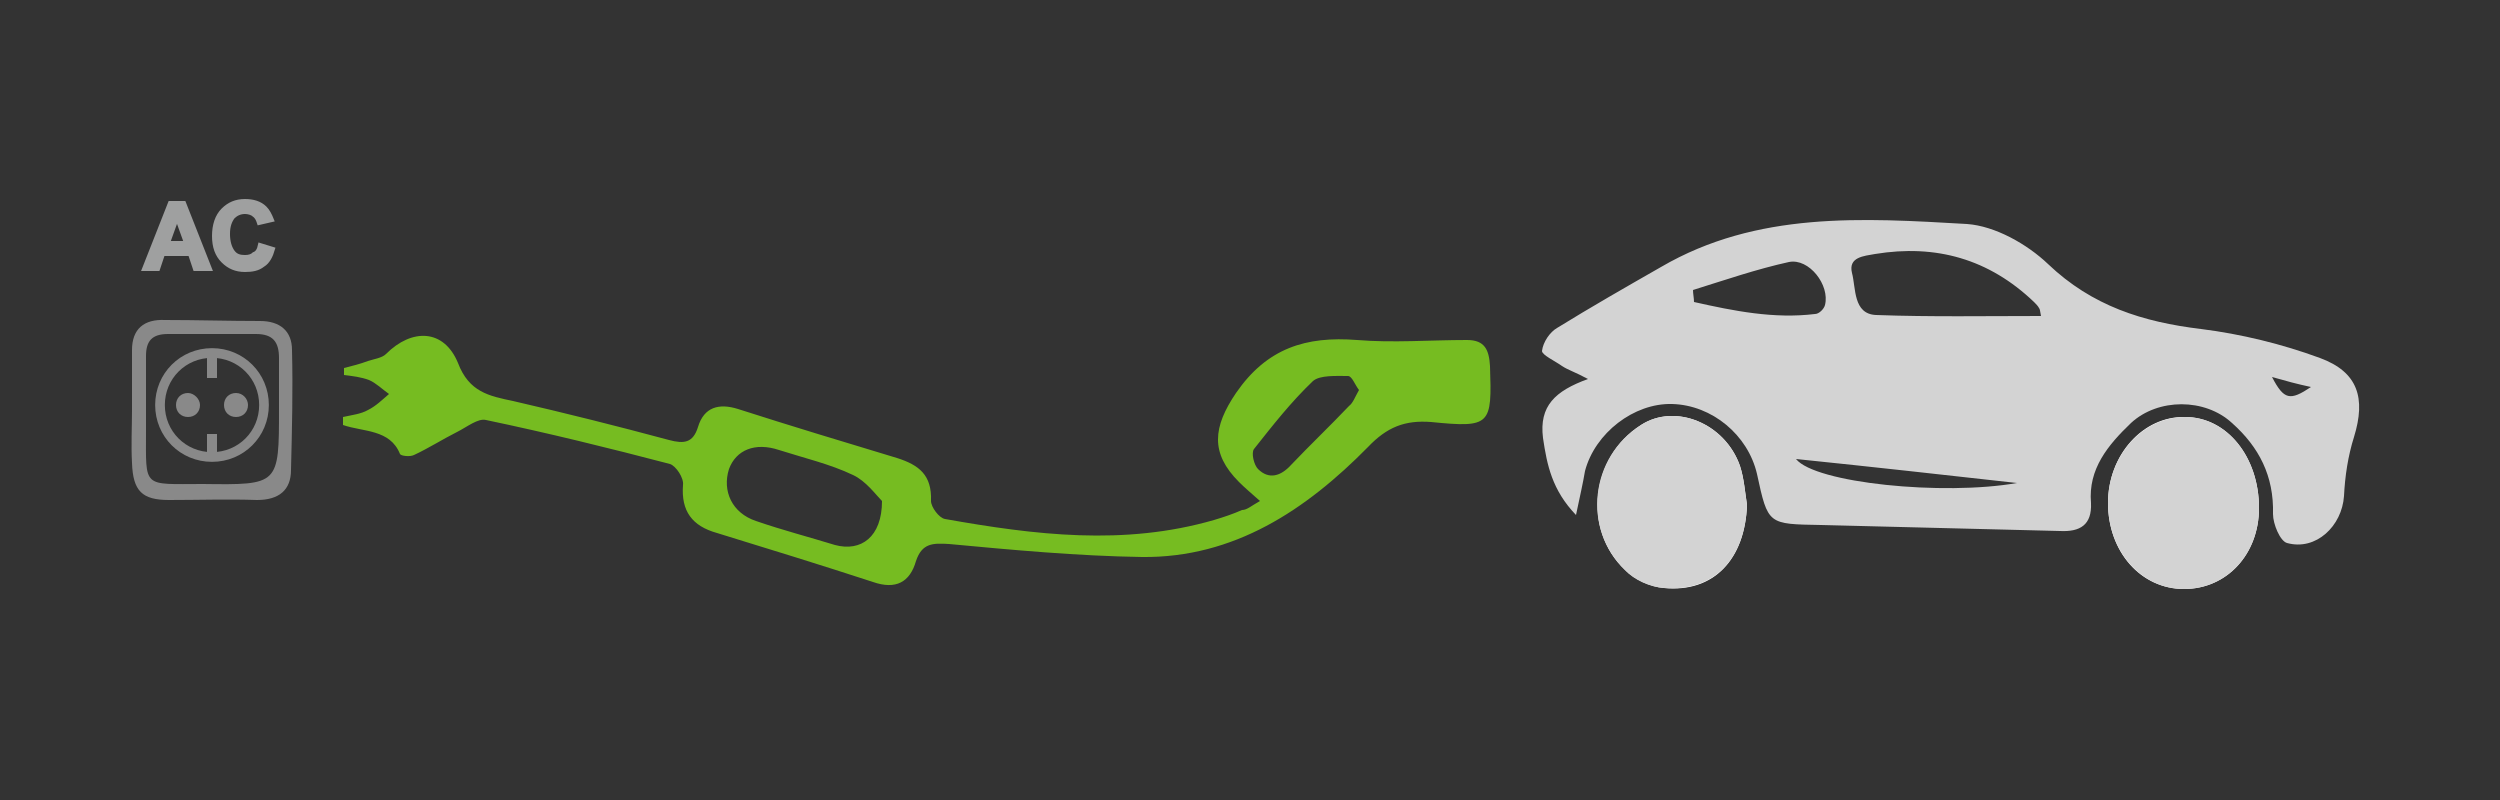
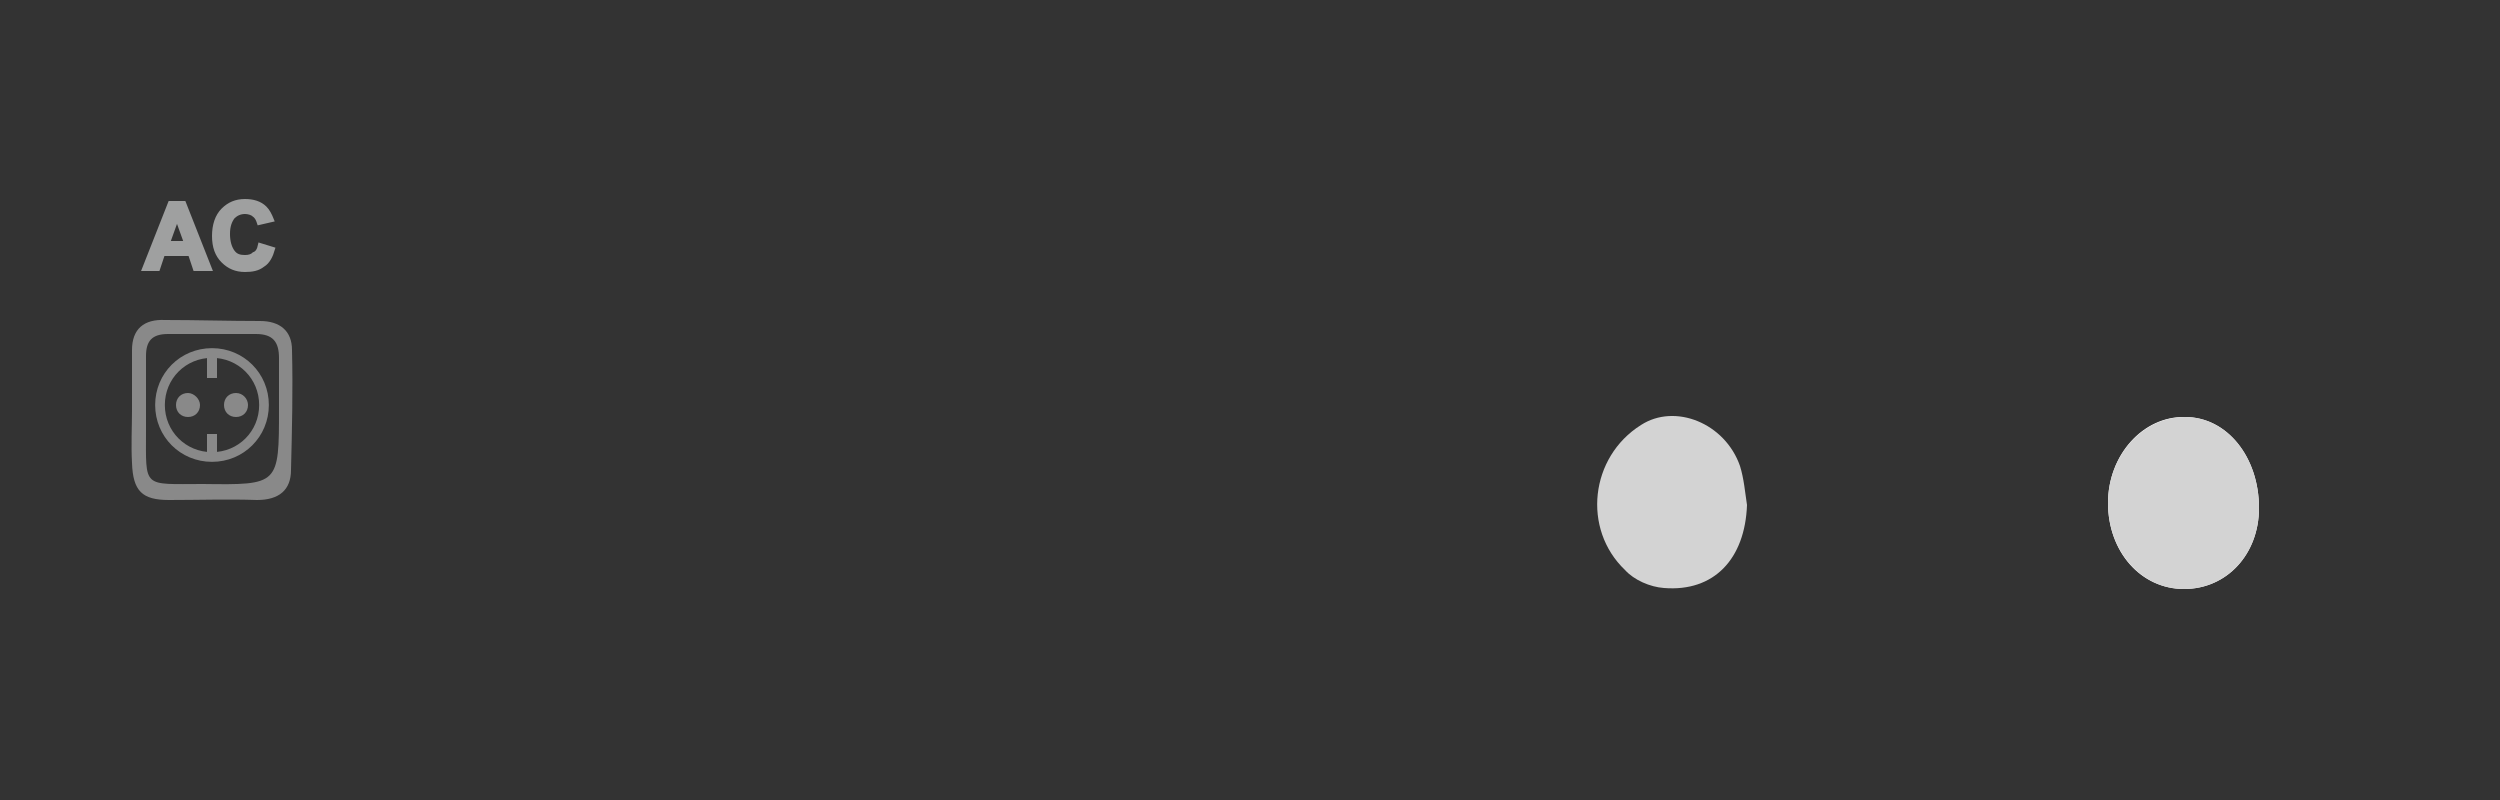
<svg xmlns="http://www.w3.org/2000/svg" version="1.1" id="图层_1" x="0px" y="0px" viewBox="0 0 250 80" style="enable-background:new 0 0 250 80;" xml:space="preserve">
  <rect x="0" y="0" width="250" height="80" fill="#333333" stroke="none" />
  <style type="text/css">
	.st0{fill:#9FA0A0;}
	.st1{fill:none;stroke:#9FA0A0;stroke-width:0.398;stroke-miterlimit:10;}
	.st2{fill:#898989;}
	.st3{fill:none;stroke:#898989;stroke-width:0.969;stroke-miterlimit:10;}
	.st4{fill:#FFFFFF;}
	.st5{fill:#D3D3D3;}
	.st6{fill:#76BC21;}
</style>
  <path class="st0" d="M21,26.9h-1.5L19,25.4h-2.7l-0.5,1.5h-1.4l2.6-6.6h1.4L21,26.9z M18.6,24.3l-0.9-2.5l-0.9,2.5H18.6z" />
  <path class="st1" d="M21,26.9h-1.5L19,25.4h-2.7l-0.5,1.5h-1.4l2.6-6.6h1.4L21,26.9z M18.6,24.3l-0.9-2.5l-0.9,2.5H18.6z" />
  <path class="st0" d="M26,24.5l1.3,0.4c-0.2,0.7-0.5,1.3-1,1.6c-0.5,0.4-1.1,0.5-1.8,0.5c-0.9,0-1.6-0.3-2.2-0.9  c-0.6-0.6-0.9-1.4-0.9-2.5c0-1.1,0.3-2,0.9-2.6c0.6-0.6,1.3-0.9,2.2-0.9c0.8,0,1.5,0.2,2,0.7c0.3,0.3,0.5,0.7,0.7,1.2l-1.3,0.3  c-0.1-0.3-0.2-0.6-0.5-0.8c-0.2-0.2-0.6-0.3-0.9-0.3c-0.5,0-0.9,0.2-1.2,0.5c-0.3,0.4-0.5,0.9-0.5,1.7c0,0.8,0.2,1.4,0.5,1.8  c0.3,0.4,0.7,0.5,1.2,0.5c0.4,0,0.7-0.1,0.9-0.3C25.7,25.3,25.9,25,26,24.5" />
  <path class="st1" d="M26,24.5l1.3,0.4c-0.2,0.7-0.5,1.3-1,1.6c-0.5,0.4-1.1,0.5-1.8,0.5c-0.9,0-1.6-0.3-2.2-0.9  c-0.6-0.6-0.9-1.4-0.9-2.5c0-1.1,0.3-2,0.9-2.6c0.6-0.6,1.3-0.9,2.2-0.9c0.8,0,1.5,0.2,2,0.7c0.3,0.3,0.5,0.7,0.7,1.2l-1.3,0.3  c-0.1-0.3-0.2-0.6-0.5-0.8c-0.2-0.2-0.6-0.3-0.9-0.3c-0.5,0-0.9,0.2-1.2,0.5c-0.3,0.4-0.5,0.9-0.5,1.7c0,0.8,0.2,1.4,0.5,1.8  c0.3,0.4,0.7,0.5,1.2,0.5c0.4,0,0.7-0.1,0.9-0.3C25.7,25.3,25.9,25,26,24.5z" />
  <path class="st2" d="M13.2,41c0-2,0-4,0-6c0-2.1,1.2-3.1,3.3-3c3.2,0,6.4,0.1,9.5,0.1c2,0,3.2,1,3.2,2.9c0.1,4,0,8-0.1,12  C29.1,49,27.9,50,25.7,50c-2.9-0.1-5.9,0-8.8,0c-2.7,0-3.6-0.9-3.7-3.7C13.1,44.5,13.2,42.7,13.2,41L13.2,41z M27.9,40.9  c0-1.7,0-3.4,0-5.1c0-1.6-0.6-2.4-2.3-2.4c-2.9,0-5.9,0-8.8,0c-1.6,0-2.2,0.7-2.2,2.2c0,2.5,0,5,0,7.5c0,5.8-0.4,5.3,5.7,5.3  C27.9,48.5,27.9,48.5,27.9,40.9" />
  <path class="st3" d="M26.4,40.5c0,2.9-2.3,5.2-5.2,5.2c-2.9,0-5.2-2.3-5.2-5.2c0-2.9,2.3-5.2,5.2-5.2C24.1,35.3,26.4,37.6,26.4,40.5  z" />
  <path class="st2" d="M20,40.5c0,0.7-0.5,1.2-1.2,1.2c-0.7,0-1.2-0.5-1.2-1.2c0-0.7,0.5-1.2,1.2-1.2C19.4,39.3,20,39.9,20,40.5" />
  <path class="st2" d="M24.8,40.5c0,0.7-0.5,1.2-1.2,1.2c-0.7,0-1.2-0.5-1.2-1.2c0-0.7,0.5-1.2,1.2-1.2C24.3,39.3,24.8,39.9,24.8,40.5  " />
  <rect x="20.7" y="35.4" class="st2" width="1" height="2.4" />
  <rect x="20.7" y="43.4" class="st2" width="1" height="2.4" />
  <path class="st4" d="M210.8,50.3c0,4.9,3.3,8.6,7.6,8.6c4.3,0,7.5-3.5,7.5-8.1c0-5.1-3.2-9.1-7.4-9.1  C214.3,41.6,210.8,45.5,210.8,50.3" />
-   <path class="st4" d="M174.7,50.5c-0.2-1.3-0.3-2.7-0.7-3.9c-1.5-4.3-6.5-6.3-9.9-4.1c-5,3.2-5.9,10.4-1.6,14.5c1,1,2.6,1.7,3.9,1.8  C171.4,59.3,174.5,55.9,174.7,50.5" />
-   <path class="st5" d="M157.6,51.5c-2.4-2.5-2.9-5-3.3-7.7c-0.4-3.2,1.2-4.7,4.5-5.9c-1.3-0.7-2-0.9-2.6-1.3c-0.7-0.5-2-1.1-2-1.5  c0.1-0.9,0.8-1.9,1.5-2.3c3.4-2.1,6.9-4.1,10.4-6.1c9.6-5.6,20.2-4.9,30.6-4.3c2.8,0.2,6,2,8.1,4c4.4,4.2,9.5,5.8,15.3,6.5  c4,0.5,8.1,1.5,11.9,2.9c3.8,1.4,4.6,4,3.4,7.9c-0.6,1.9-0.9,3.9-1,5.9c-0.2,3-2.8,5.5-5.7,4.7c-0.7-0.2-1.4-1.9-1.4-2.9  c0.1-3.8-1.4-6.7-4.1-9.1c-2.7-2.5-7.4-2.5-10.1,0c-2.3,2.2-4.3,4.6-4,8c0.1,2.2-1.1,2.9-3.1,2.8c-8-0.2-15.9-0.4-23.9-0.6  c-5.3-0.1-5.3,0-6.4-5.1c-0.9-3.9-4.5-6.9-8.5-7c-3.8-0.1-7.7,2.9-8.7,6.7C158.3,48.3,158,49.6,157.6,51.5 M204.1,31.6  c-0.1-0.5-0.1-0.7-0.2-0.8c-0.1-0.2-0.3-0.4-0.5-0.6c-4.5-4.3-9.8-5.8-15.9-4.8c-1.1,0.2-2.7,0.3-2.3,1.9c0.4,1.5,0.1,4.1,2.4,4.2  C193.1,31.7,198.5,31.6,204.1,31.6 M169.3,29c0,0.4,0.1,0.8,0.1,1.2c4,0.9,8,1.7,12.1,1.2c0.4,0,0.9-0.5,1-0.9  c0.5-2-1.6-4.7-3.6-4.3C175.7,26.9,172.5,28,169.3,29 M179.6,45.9c1.9,2.4,14.7,3.7,22.1,2.4C194.5,47.5,187.4,46.7,179.6,45.9   M227.2,37.7c1.2,2.3,1.8,2.4,3.9,1C229.7,38.4,228.6,38.1,227.2,37.7" />
-   <path class="st6" d="M126,50.1c-0.9-0.8-1.5-1.3-2.1-1.9c-2.9-2.9-2.6-5.5-0.3-8.9c3.1-4.5,7-5.7,12.1-5.3c3.6,0.3,7.3,0,11,0  c1.8,0,2.2,1,2.3,2.6c0.2,5.9,0.1,6.2-5.9,5.6c-2.6-0.2-4.4,0.5-6.3,2.5c-6.2,6.3-13.4,11.1-22.6,11c-6.4-0.1-12.9-0.7-19.3-1.3  c-1.6-0.1-2.7-0.1-3.3,1.7c-0.6,2.1-2,2.9-4.3,2.1c-5.2-1.7-10.4-3.3-15.6-4.9c-2.5-0.7-3.6-2.2-3.4-4.8c0.1-0.7-0.7-1.9-1.3-2.1  c-6.1-1.6-12.2-3.1-18.4-4.4c-0.8-0.2-1.9,0.7-2.9,1.2c-1.4,0.7-2.8,1.6-4.3,2.3c-0.4,0.2-1.3,0.1-1.4-0.1c-1-2.5-3.7-2.2-5.7-2.9  c0-0.3,0-0.5,0-0.8c0.9-0.2,1.8-0.3,2.5-0.7c0.8-0.4,1.4-1,2.1-1.6c-0.7-0.5-1.3-1.1-2-1.4c-0.8-0.3-1.7-0.4-2.5-0.5  c0-0.2,0-0.5,0-0.7c0.8-0.2,1.6-0.4,2.4-0.7c0.6-0.2,1.4-0.3,1.8-0.7c2.6-2.6,5.8-2.5,7.2,0.9c1.1,2.9,3.1,3.3,5.5,3.8  c5.2,1.2,10.4,2.5,15.6,3.9c1.5,0.4,2.4,0.3,2.9-1.3c0.6-2,2.1-2.4,4-1.8c5.3,1.7,10.6,3.3,15.9,4.9c2.2,0.7,3.5,1.7,3.4,4.3  c0,0.6,0.8,1.7,1.4,1.8c9,1.6,17.9,2.7,26.9,0.1c1-0.3,1.9-0.6,2.8-1C124.7,51,125.1,50.6,126,50.1 M88.2,50.1  c-0.6-0.6-1.6-2-2.9-2.6c-2.3-1.1-4.9-1.7-7.4-2.5c-2.4-0.8-4.3,0-5,1.9c-0.7,2.2,0.3,4.4,2.7,5.2c2.6,0.9,5.3,1.6,7.9,2.4  C86.1,55.2,88.2,53.7,88.2,50.1 M135.9,39c-0.4-0.5-0.7-1.4-1.1-1.4c-1.2,0-2.8-0.1-3.5,0.5c-2.2,2.1-4,4.4-5.9,6.8  c-0.3,0.4,0,1.6,0.4,2c1.1,1.1,2.3,0.7,3.3-0.4c1.9-2,3.9-3.9,5.8-5.9C135.3,40.3,135.5,39.7,135.9,39" />
  <path class="st5" d="M210.8,50.3c0-4.8,3.5-8.6,7.7-8.6c4.2,0,7.4,4,7.4,9.1c0,4.6-3.2,8.1-7.5,8.1  C214.1,58.9,210.8,55.1,210.8,50.3" />
  <path class="st5" d="M174.7,50.5c-0.2,5.4-3.3,8.7-8.3,8.3c-1.4-0.1-3-0.8-3.9-1.8c-4.3-4.1-3.5-11.3,1.6-14.5  c3.4-2.2,8.4-0.2,9.9,4.1C174.4,47.9,174.5,49.2,174.7,50.5" />
  <g>
</g>
  <g>
</g>
  <g>
</g>
  <g>
</g>
  <g>
</g>
  <g>
</g>
  <g>
</g>
  <g>
</g>
  <g>
</g>
  <g>
</g>
  <g>
</g>
  <g>
</g>
  <g>
</g>
  <g>
</g>
  <g>
</g>
</svg>